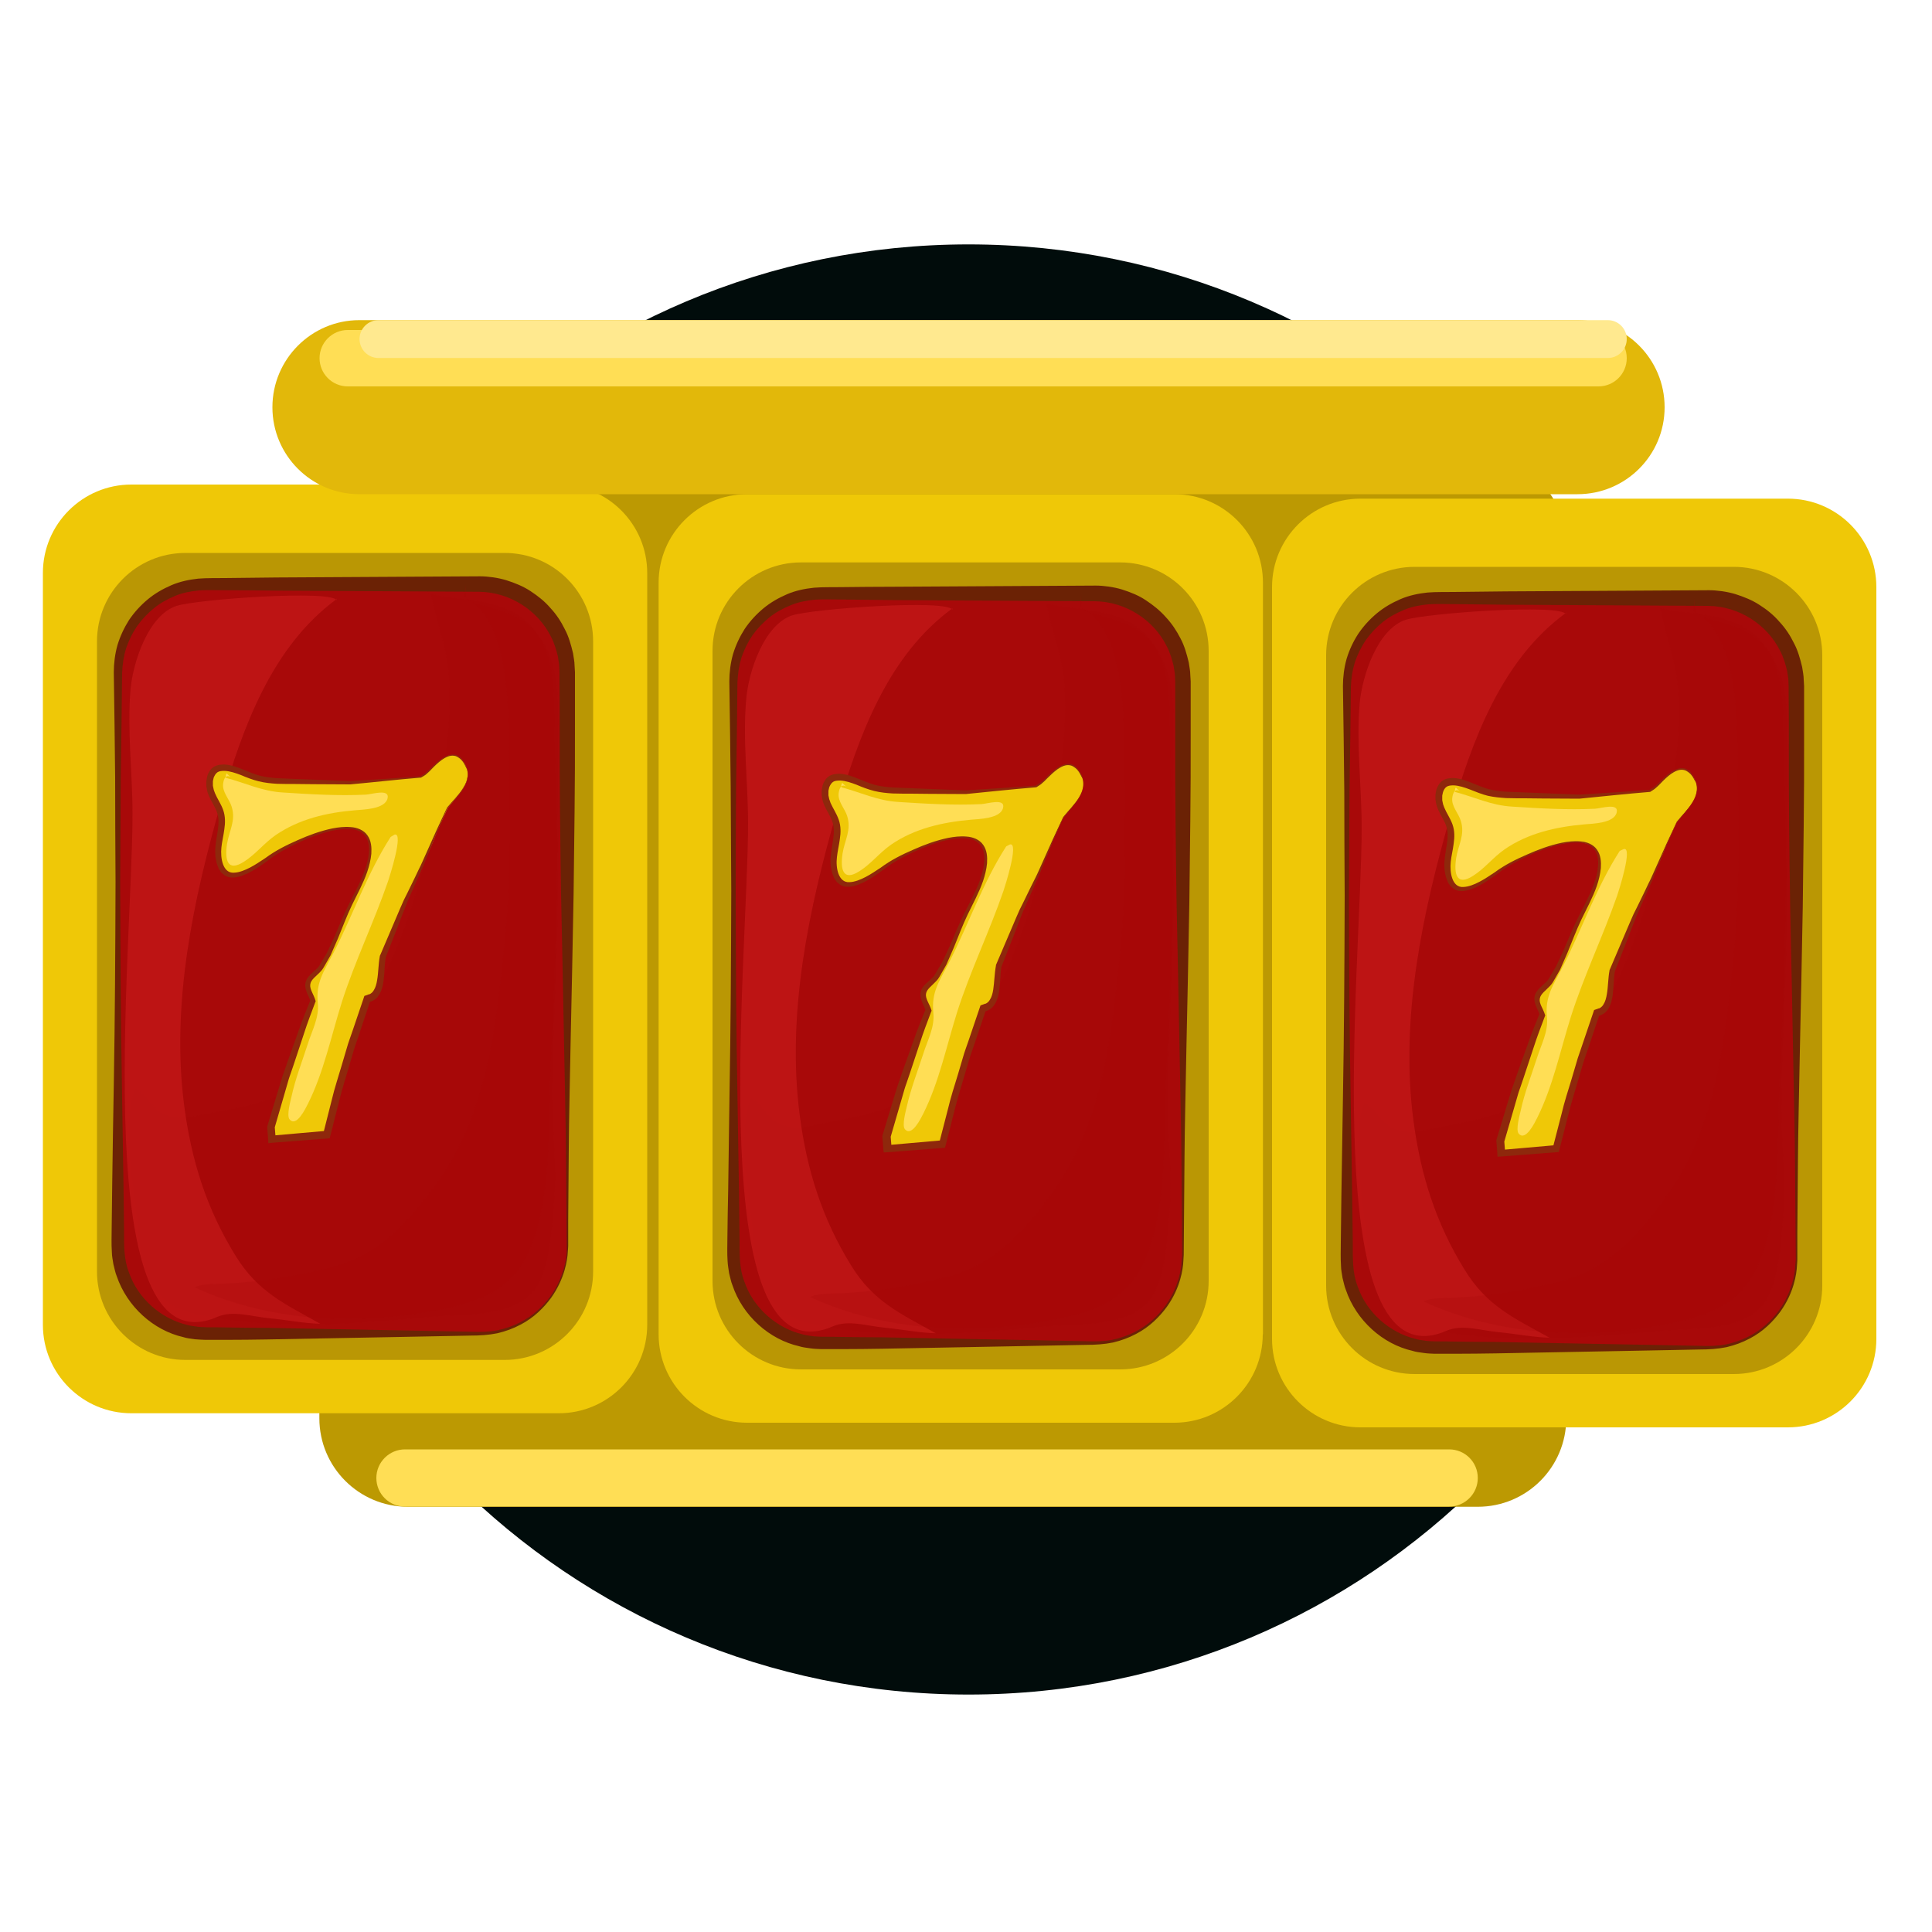
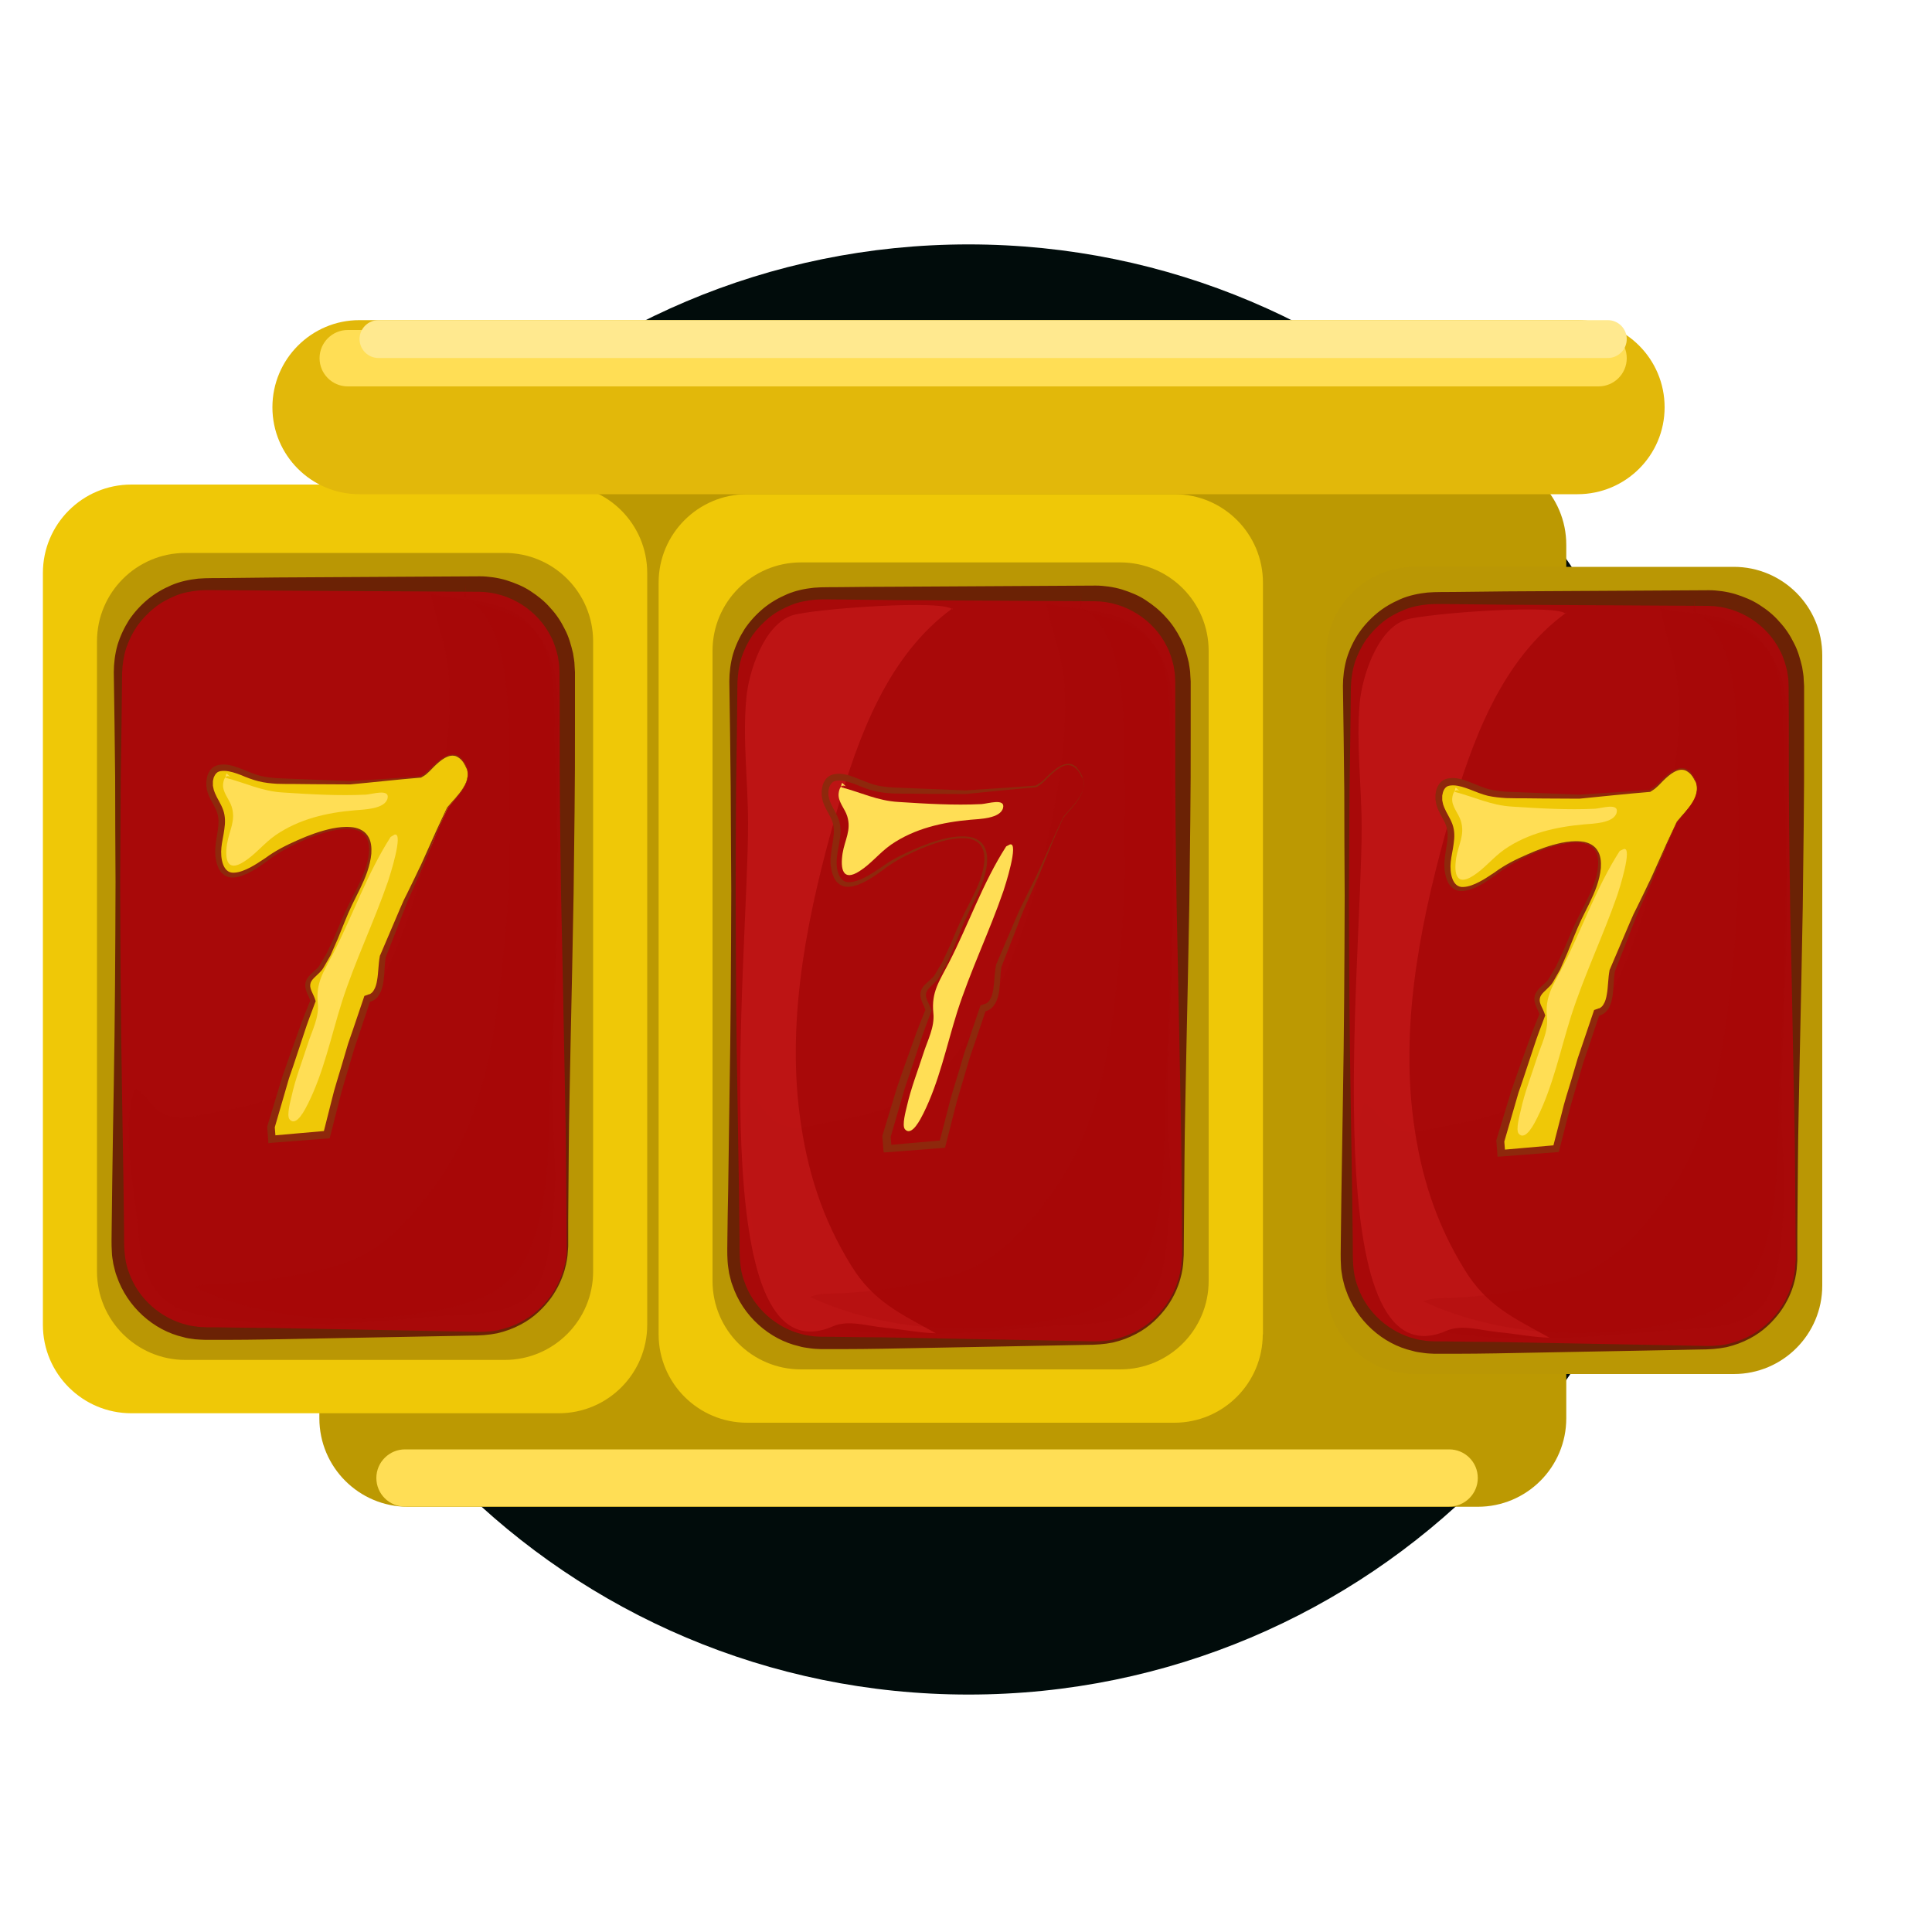
<svg xmlns="http://www.w3.org/2000/svg" version="1.1" id="Слой_1" x="0px" y="0px" viewBox="0 0 100 100" style="enable-background:new 0 0 100 100;" xml:space="preserve" width="140" height="140">
  <style type="text/css">
	.st0{fill:#010C0B;}
	.st1{fill:#BC9902;}
	.st2{fill:#EFC807;}
	.st3{fill:#BA9704;}
	.st4{fill:#A80909;}
	.st5{fill:#6B2205;}
	.st6{opacity:0.2;fill:#A80909;}
	.st7{opacity:0.5;fill:#D32020;}
	.st8{fill:#8E280C;}
	.st9{fill:#FFDE55;}
	.st10{fill:#E2B80A;}
	.st11{fill:#FFE98F;}
</style>
  <g>
    <path class="st0" d="M87.66,50.18c0,20.73-16.8,37.53-37.53,37.53c-20.73,0-37.53-16.8-37.53-37.53   c0-20.73,16.81-37.53,37.53-37.53C70.86,12.65,87.66,29.45,87.66,50.18z" />
    <g>
      <path class="st1" d="M81.07,73.41c0,2.53-2.05,4.58-4.58,4.58H21.11c-2.53,0-4.58-2.05-4.58-4.58V28.2c0-2.53,2.05-4.58,4.58-4.58    h55.38c2.53,0,4.58,2.05,4.58,4.58V73.41z" />
      <g>
        <path class="st2" d="M33.5,68.57c0,2.53-2.05,4.58-4.58,4.58H6.8c-2.53,0-4.58-2.05-4.58-4.58V29.66c0-2.53,2.05-4.58,4.58-4.58     h22.12c2.53,0,4.58,2.05,4.58,4.58V68.57z" />
        <path class="st3" d="M30.7,65.81c0,2.53-2.05,4.58-4.58,4.58H9.6c-2.53,0-4.58-2.05-4.58-4.58V33.2c0-2.53,2.05-4.58,4.58-4.58     h16.52c2.53,0,4.58,2.05,4.58,4.58V65.81z" />
        <g>
          <path class="st4" d="M29.37,64.46c0,2.53-2.05,4.58-4.58,4.58H10.68c-2.53,0-4.58-2.05-4.58-4.58V34.82      c0-2.53,2.05-4.58,4.58-4.58h14.11c2.53,0,4.58,2.05,4.58,4.58V64.46z" />
          <path class="st5" d="M29.41,64.46c0,0,0,0.11-0.02,0.33c-0.01,0.22-0.05,0.55-0.17,0.96c-0.12,0.41-0.33,0.91-0.69,1.42      c-0.37,0.5-0.88,1.03-1.6,1.4c-0.36,0.19-0.76,0.34-1.19,0.44c-0.44,0.09-0.91,0.12-1.39,0.12c-0.96,0.02-1.99,0.04-3.1,0.06      c-2.21,0.04-4.71,0.09-7.44,0.14c-0.68,0.01-1.38,0.02-2.09,0.02c-0.36,0-0.72,0-1.09,0c-0.18-0.01-0.35-0.01-0.55-0.03      c-0.2-0.03-0.41-0.05-0.59-0.11c-1.54-0.35-2.91-1.57-3.45-3.16c-0.08-0.19-0.11-0.4-0.17-0.61c-0.03-0.21-0.08-0.42-0.08-0.63      c-0.03-0.44-0.01-0.81-0.01-1.22c0.01-0.8,0.02-1.61,0.03-2.43c0.02-1.64,0.05-3.31,0.08-5.02c0.06-3.41,0.08-6.92,0.09-10.5      c-0.01-1.79-0.02-3.59-0.02-5.4c-0.02-1.81-0.04-3.63-0.07-5.44c0-0.46,0.06-0.95,0.19-1.41c0.14-0.46,0.34-0.89,0.6-1.3      c0.27-0.4,0.59-0.75,0.96-1.06c0.37-0.31,0.79-0.55,1.23-0.74c0.44-0.19,0.92-0.29,1.39-0.34c0.49-0.04,0.92-0.02,1.38-0.03      c0.9-0.01,1.8-0.02,2.69-0.03c3.58-0.02,7.11-0.04,10.52-0.06c0.4,0,0.92,0.07,1.35,0.2c0.44,0.14,0.87,0.31,1.25,0.56      c0.38,0.25,0.74,0.53,1.03,0.87c0.31,0.33,0.56,0.71,0.75,1.1c0.21,0.39,0.33,0.83,0.43,1.25c0.03,0.22,0.08,0.43,0.08,0.65      l0.02,0.33l0,0.3c0,0.8,0,1.59,0,2.37c0.01,3.12-0.04,6.07-0.07,8.8c-0.05,2.72-0.1,5.22-0.15,7.44      c-0.04,2.21-0.09,4.14-0.1,5.73c-0.01,1.59-0.02,2.84-0.03,3.69C29.41,64,29.41,64.46,29.41,64.46L29.41,64.46z M29.33,64.46      c0,0,0-0.45-0.01-1.31c-0.01-0.85-0.02-2.1-0.03-3.69c-0.01-1.59-0.06-3.52-0.1-5.73c-0.04-2.21-0.09-4.71-0.15-7.44      c-0.04-2.72-0.08-5.68-0.07-8.8c0-0.78,0-1.57-0.01-2.37v-0.3l-0.01-0.28c0-0.18-0.05-0.36-0.07-0.55      c-0.09-0.36-0.19-0.72-0.37-1.05c-0.67-1.34-2.11-2.29-3.71-2.31c-3.4-0.02-6.91-0.04-10.48-0.06      c-0.89-0.01-1.79-0.02-2.69-0.02c-0.44,0-0.92-0.02-1.33,0.01c-0.42,0.04-0.84,0.12-1.23,0.28C8.69,31,8.31,31.2,7.98,31.47      c-0.33,0.27-0.63,0.58-0.88,0.93c-0.24,0.35-0.43,0.74-0.57,1.15c-0.13,0.41-0.19,0.83-0.21,1.28      c-0.02,1.82-0.04,3.63-0.07,5.44c-0.01,1.81-0.02,3.61-0.03,5.4c0.01,3.58,0.03,7.09,0.09,10.5c0.03,1.7,0.05,3.38,0.08,5.02      C6.4,62,6.41,62.81,6.42,63.61c0,0.82-0.02,1.55,0.25,2.24c0.47,1.38,1.68,2.4,2.99,2.72c0.17,0.05,0.33,0.07,0.49,0.09      c0.16,0.03,0.36,0.03,0.53,0.04c0.35,0,0.71,0,1.06,0.01c0.71,0.01,1.4,0.02,2.09,0.02c2.72,0.05,5.22,0.1,7.44,0.14      c1.11,0.02,2.14,0.04,3.1,0.06c0.48,0.02,0.93,0.01,1.36-0.07c0.42-0.09,0.81-0.22,1.16-0.4c0.7-0.35,1.22-0.85,1.58-1.34      c0.36-0.49,0.56-0.98,0.69-1.38c0.12-0.41,0.16-0.72,0.17-0.94C29.33,64.57,29.33,64.46,29.33,64.46L29.33,64.46z" />
        </g>
        <path class="st6" d="M22.31,30.8c0.28,1.45,0.85,2.76,0.93,4.29c0.15,2.75-0.34,5.45-0.93,8.12c-0.98,4.43-2.62,8.96-5.89,12.21     c-1.47,1.46-3.52,1.82-5.48,2.18c-0.92,0.17-1.67,0.46-2.55,0.01c-0.56-0.29-0.86-1.07-1.41-1.26c-0.73,2.01-0.03,5.11,0.15,7.16     c0.18,2.07,0.59,3.93,2.88,4.48c3.83,0.91,8.4,0.54,12.29,0.17c1.7-0.16,4.54,0.09,5.53-1.64c0.68-1.2,0.75-3.12,0.86-4.45     c0.14-1.76-0.1-3.55-0.1-5.32c0-3.6,0.29-7.16,0.29-10.78c0-3.06-0.17-6.1-0.19-9.15c-0.01-1.88-0.21-3.94-1.9-5.01     c-1.41-0.89-3.22-0.71-4.67-1.12L22.31,30.8z" />
-         <path class="st7" d="M17.45,30.99c-3.37,2.45-4.88,6.64-6.01,10.55C10,46.57,8.85,51.95,9.53,57.2c0.37,2.86,1.16,5.37,2.67,7.81     c1.16,1.88,2.55,2.48,4.38,3.51c-0.85-0.02-1.77-0.21-2.66-0.29c-0.86-0.08-1.87-0.42-2.67-0.07     c-6.77,2.95-4.39-18.99-4.39-26.03c0-2.13-0.29-4.38-0.1-6.48c0.13-1.37,0.91-3.81,2.38-4.29c1.06-0.34,7.99-0.84,8.29-0.29     V30.99z" />
        <path class="st6" d="M24.03,30.89c2.22,1.11,2.27,5.27,2.29,7.34c0.03,3.55,0.16,7.05-0.21,10.58     c-0.45,4.36-0.89,8.79-3.51,12.42c-1.41,1.96-2.96,3.7-5.36,4.33c-1.81,0.48-3.7,0.79-5.6,0.88c-0.57,0.03-1.08-0.02-1.58,0.19     c4,1.84,8.61,2,12.83,1.14c1.92-0.39,3.6-0.99,4.48-2.96c1.25-2.8,0.99-6.74,1.14-9.75c0.3-5.67,0.38-11.38,0.38-17.06     c0-1.77,0.1-3.65-1.02-5.12c-0.95-1.25-2.41-1.34-3.73-1.82c-0.02-0.29-0.06-0.65-0.02-0.94L24.03,30.89z" />
        <g>
          <g>
            <path class="st2" d="M24.05,39.53c-0.57-0.98-1.36-0.12-1.83,0.36c-0.15,0.15-0.3,0.25-0.45,0.33l-3.65,0.3       c-0.78,0-1.57-0.02-2.34-0.05c-0.9-0.04-1.9,0.04-2.76-0.28c-0.68-0.25-2.04-0.98-2.18,0.25c-0.08,0.75,0.53,1.16,0.62,1.85       c0.08,0.67-0.24,1.35-0.16,2.05c0.21,1.88,1.97,0.51,2.74-0.03c1.03-0.72,5.62-2.95,5.08,0.13c-0.17,0.96-0.78,1.9-1.16,2.76       c-0.43,0.96-0.76,2.02-1.34,2.88c-0.19,0.28-0.59,0.48-0.68,0.8c-0.09,0.34,0.18,0.63,0.26,0.95c-0.14,0.38-0.3,0.76-0.43,1.13       c-0.35,0.96-0.68,1.9-0.97,2.82c-0.29,0.92-0.55,1.77-0.76,2.58l0.05,0.63l2.84-0.23c0.37-1.56,0.79-3.1,1.27-4.62       c0.26-0.81,0.53-1.61,0.81-2.42c0.06-0.01,0.13-0.03,0.2-0.07c0.61-0.3,0.48-1.36,0.61-2.11c0.38-0.97,0.77-1.93,1.18-2.88       c0.29-0.62,0.58-1.24,0.86-1.85c0.26-0.58,0.55-1.19,0.78-1.82c0.18-0.39,0.35-0.78,0.53-1.16       C23.66,41.18,24.58,40.44,24.05,39.53z" />
            <path class="st8" d="M24.03,39.54c-0.06-0.1-0.13-0.2-0.22-0.27c-0.09-0.07-0.19-0.14-0.3-0.15c-0.23-0.04-0.45,0.08-0.64,0.21       c-0.19,0.14-0.36,0.3-0.52,0.47c-0.08,0.09-0.17,0.17-0.26,0.25c-0.08,0.08-0.2,0.14-0.3,0.2l-0.01,0h-0.01       c-1.22,0.1-2.43,0.24-3.64,0.35h0h0l-1.89-0.01l-0.94-0.01c-0.31,0-0.63,0-0.95-0.01c-0.32-0.02-0.64-0.05-0.96-0.13       c-0.32-0.08-0.63-0.2-0.91-0.32c-0.29-0.11-0.58-0.21-0.86-0.22c-0.14,0-0.27,0.01-0.36,0.07c-0.09,0.06-0.15,0.16-0.2,0.28       l-0.04,0.18l0,0.24c0.01,0.07,0.03,0.12,0.04,0.19c0.01,0.06,0.05,0.13,0.07,0.2c0.11,0.27,0.3,0.53,0.42,0.86       c0.12,0.34,0.11,0.68,0.06,1.01c-0.04,0.32-0.12,0.63-0.15,0.93c-0.06,0.55,0.07,1.35,0.65,1.31c0.28-0.01,0.57-0.13,0.84-0.27       c0.27-0.14,0.53-0.32,0.79-0.49c0.51-0.38,1.09-0.67,1.66-0.92c0.58-0.26,1.18-0.48,1.8-0.61c0.31-0.06,0.63-0.1,0.96-0.07       c0.32,0.02,0.67,0.15,0.86,0.43c0.2,0.28,0.22,0.63,0.2,0.95c-0.03,0.32-0.11,0.63-0.21,0.93c-0.21,0.61-0.52,1.16-0.79,1.72       c-0.27,0.56-0.49,1.16-0.73,1.74c-0.12,0.29-0.26,0.58-0.38,0.87l-0.24,0.42c-0.08,0.13-0.15,0.29-0.27,0.41       c-0.23,0.25-0.51,0.42-0.54,0.67c-0.04,0.25,0.17,0.5,0.27,0.84l0.01,0.04l-0.02,0.04l-0.3,0.8c-0.1,0.27-0.19,0.53-0.28,0.81       l-0.54,1.63l-0.14,0.41l-0.07,0.2l-0.03,0.09l-0.03,0.1l-0.24,0.83l-0.48,1.65l0.01-0.07l0.05,0.63l-0.2-0.17l2.84-0.25       l-0.18,0.15l0.45-1.78c0.14-0.6,0.34-1.18,0.51-1.77l0.26-0.88c0.04-0.15,0.09-0.3,0.14-0.44l0.15-0.43l0.59-1.74l0.03-0.09       l0.11-0.04l0.11-0.04l0.03-0.01l0.01,0c-0.01,0,0.02-0.01-0.01,0.01l0,0l0.02-0.01l0.07-0.04c0.04-0.03,0.05-0.04,0.08-0.07       c0.02-0.03,0.05-0.06,0.07-0.1c0.09-0.14,0.14-0.33,0.17-0.52c0.07-0.39,0.06-0.81,0.14-1.24l0-0.02l0.01-0.01l0.7-1.64       l0.35-0.82l0.18-0.41l0.2-0.4l0.39-0.8l0.19-0.4c0.07-0.14,0.13-0.26,0.19-0.4l0.73-1.63v0l0.54-1.16l0,0l0,0       c0.28-0.34,0.61-0.65,0.84-1.03c0.06-0.09,0.11-0.19,0.15-0.29c0.04-0.1,0.06-0.21,0.08-0.32c0.01-0.11,0-0.22-0.03-0.32       C24.13,39.74,24.08,39.64,24.03,39.54z M24.06,39.52c0.05,0.1,0.1,0.2,0.13,0.31c0.03,0.11,0.04,0.22,0.03,0.34       c-0.01,0.11-0.04,0.22-0.08,0.33c-0.04,0.11-0.09,0.21-0.15,0.3c-0.23,0.39-0.56,0.7-0.83,1.04l0-0.01L22.65,43v0l-0.67,1.65       c-0.05,0.14-0.12,0.28-0.18,0.41l-0.18,0.41l-0.36,0.81l-0.18,0.41l-0.16,0.41l-0.32,0.83l-0.65,1.66l0.01-0.03       c-0.06,0.39-0.05,0.8-0.11,1.23c-0.03,0.21-0.08,0.44-0.2,0.66c-0.03,0.05-0.07,0.1-0.11,0.16c-0.04,0.05-0.11,0.11-0.16,0.14       l-0.07,0.04l-0.02,0.01l0,0c-0.03,0.02-0.01,0.01-0.02,0.01l-0.01,0l-0.04,0.02l-0.18,0.06l0.14-0.13l-0.58,1.74l-0.15,0.44       c-0.05,0.15-0.1,0.29-0.14,0.43l-0.26,0.88c-0.17,0.59-0.36,1.17-0.5,1.76l-0.45,1.77l-0.04,0.14l-0.14,0.01l-2.84,0.22       l-0.19,0.02l-0.01-0.19l-0.05-0.63l0-0.04l0.01-0.03l0.5-1.65l0.25-0.82l0.03-0.1l0.04-0.11l0.07-0.2l0.14-0.41l0.58-1.62       c0.09-0.27,0.19-0.54,0.3-0.81l0.32-0.8l0,0.08c-0.03-0.13-0.1-0.27-0.17-0.42c-0.03-0.08-0.06-0.16-0.08-0.25       c-0.02-0.08-0.03-0.22-0.01-0.28c0.03-0.2,0.16-0.35,0.27-0.46c0.12-0.12,0.25-0.22,0.34-0.31c0.11-0.11,0.17-0.24,0.25-0.38       l0.24-0.4c0.13-0.28,0.27-0.56,0.4-0.85c0.25-0.58,0.48-1.16,0.77-1.73c0.28-0.56,0.59-1.11,0.8-1.7       c0.1-0.29,0.19-0.6,0.21-0.9c0.03-0.3,0-0.63-0.17-0.87c-0.17-0.25-0.48-0.36-0.78-0.38c-0.3-0.02-0.62,0.02-0.92,0.08       c-0.61,0.13-1.2,0.36-1.77,0.62c-0.57,0.27-1.12,0.56-1.61,0.95c-0.26,0.19-0.52,0.37-0.8,0.53c-0.28,0.15-0.58,0.3-0.94,0.33       c-0.09,0.01-0.18-0.01-0.27-0.02c-0.09-0.04-0.19-0.06-0.25-0.13c-0.08-0.06-0.15-0.12-0.19-0.2       c-0.06-0.07-0.09-0.16-0.12-0.24c-0.08-0.18-0.08-0.31-0.12-0.49c-0.01-0.17-0.02-0.34,0-0.5c0.05-0.65,0.28-1.26,0.08-1.8       c-0.09-0.27-0.28-0.53-0.41-0.83c-0.03-0.08-0.07-0.16-0.09-0.25c-0.02-0.09-0.04-0.19-0.05-0.28v-0.24       c0.02-0.12,0.03-0.18,0.05-0.28c0.06-0.18,0.16-0.36,0.34-0.47c0.18-0.11,0.38-0.12,0.55-0.12c0.35,0.02,0.66,0.14,0.96,0.26       c0.3,0.12,0.58,0.24,0.87,0.32c0.29,0.07,0.6,0.11,0.91,0.13l3.77,0.15l-0.01,0c1.22-0.08,2.44-0.15,3.65-0.25l-0.01,0       c0.1-0.07,0.2-0.11,0.29-0.19c0.09-0.08,0.18-0.15,0.26-0.24c0.17-0.17,0.34-0.33,0.54-0.47c0.1-0.07,0.2-0.13,0.32-0.17       c0.06-0.03,0.12-0.03,0.18-0.05c0.06,0,0.12-0.01,0.18,0c0.13,0.01,0.23,0.09,0.33,0.16C23.93,39.32,24,39.42,24.06,39.52z" />
          </g>
          <path class="st9" d="M20.22,43.32c-1.21,1.88-1.95,4.04-2.96,6c-0.5,0.97-0.92,1.52-0.81,2.61c0.08,0.74-0.31,1.43-0.52,2.11      c-0.29,0.9-0.64,1.79-0.84,2.71c-0.05,0.22-0.27,1-0.1,1.19c0.36,0.42,0.83-0.58,0.95-0.81c0.82-1.64,1.2-3.5,1.75-5.25      c0.68-2.13,1.67-4.16,2.4-6.28c0.06-0.18,0.83-2.55,0.33-2.4L20.22,43.32z" />
          <path class="st9" d="M11.93,40.22c-0.24-0.15-0.35,0.09-0.38,0.34c-0.06,0.43,0.32,0.8,0.44,1.19c0.23,0.73-0.13,1.24-0.24,1.94      c-0.12,0.8,0.01,1.47,0.88,0.91c0.6-0.38,1.04-0.96,1.63-1.37c1.22-0.84,2.66-1.17,4.11-1.29c0.43-0.04,1.56-0.05,1.69-0.62      c0.12-0.51-0.8-0.21-1.12-0.19c-1.43,0.07-2.88-0.02-4.29-0.11c-1.09-0.06-1.96-0.5-2.96-0.76c-0.02-0.08,0-0.15,0.04-0.23      L11.93,40.22z" />
        </g>
      </g>
      <g>
        <path class="st2" d="M65.36,69.06c0,2.53-2.05,4.58-4.58,4.58H38.67c-2.53,0-4.58-2.05-4.58-4.58V30.16     c0-2.53,2.05-4.58,4.58-4.58h22.12c2.53,0,4.58,2.05,4.58,4.58V69.06z" />
        <path class="st3" d="M62.56,66.3c0,2.53-2.05,4.58-4.58,4.58H41.46c-2.53,0-4.58-2.05-4.58-4.58V33.69     c0-2.53,2.05-4.58,4.58-4.58h16.52c2.53,0,4.58,2.05,4.58,4.58V66.3z" />
        <g>
          <path class="st4" d="M61.23,64.95c0,2.53-2.05,4.58-4.58,4.58H42.54c-2.53,0-4.58-2.05-4.58-4.58V35.31      c0-2.53,2.05-4.58,4.58-4.58h14.11c2.53,0,4.58,2.05,4.58,4.58V64.95z" />
          <path class="st5" d="M61.27,64.95c0,0-0.01,0.11-0.02,0.33c-0.01,0.22-0.05,0.55-0.17,0.96c-0.12,0.41-0.33,0.91-0.69,1.41      c-0.37,0.5-0.88,1.03-1.6,1.4c-0.36,0.19-0.76,0.34-1.19,0.44c-0.44,0.09-0.91,0.12-1.39,0.12c-0.96,0.02-1.99,0.04-3.1,0.06      c-2.21,0.04-4.71,0.09-7.44,0.14c-0.68,0.01-1.38,0.02-2.08,0.02c-0.36,0-0.72,0-1.09,0c-0.19-0.01-0.35-0.01-0.55-0.04      c-0.2-0.03-0.41-0.05-0.59-0.11c-1.54-0.35-2.92-1.57-3.45-3.16c-0.08-0.19-0.11-0.4-0.17-0.61c-0.03-0.21-0.07-0.42-0.08-0.63      c-0.03-0.43-0.01-0.81-0.01-1.22c0.01-0.8,0.02-1.61,0.04-2.43c0.02-1.64,0.05-3.31,0.07-5.02c0.06-3.41,0.08-6.92,0.09-10.5      c-0.01-1.79-0.02-3.59-0.03-5.4c-0.02-1.81-0.04-3.63-0.07-5.44c0-0.46,0.06-0.95,0.19-1.41c0.14-0.46,0.34-0.89,0.6-1.3      c0.27-0.4,0.59-0.75,0.96-1.06c0.37-0.31,0.79-0.55,1.23-0.74c0.44-0.19,0.92-0.29,1.4-0.34c0.49-0.04,0.92-0.02,1.38-0.03      c0.9-0.01,1.8-0.02,2.69-0.02c3.58-0.02,7.11-0.04,10.52-0.06c0.4,0,0.92,0.07,1.35,0.2c0.44,0.14,0.87,0.31,1.24,0.56      c0.38,0.25,0.74,0.54,1.03,0.87c0.31,0.33,0.56,0.71,0.76,1.1c0.21,0.39,0.33,0.83,0.43,1.25c0.03,0.22,0.08,0.43,0.08,0.65      l0.02,0.33v0.3c0,0.8,0,1.59,0,2.37c0.01,3.12-0.04,6.07-0.07,8.8c-0.05,2.72-0.1,5.22-0.15,7.44c-0.04,2.21-0.09,4.14-0.1,5.73      c-0.01,1.59-0.02,2.84-0.03,3.69C61.27,64.5,61.27,64.95,61.27,64.95L61.27,64.95z M61.19,64.95c0,0,0-0.45-0.01-1.31      c-0.01-0.85-0.02-2.1-0.03-3.69c-0.01-1.59-0.06-3.52-0.1-5.73c-0.04-2.21-0.09-4.71-0.15-7.44c-0.04-2.72-0.08-5.68-0.07-8.8      c0-0.78,0-1.57,0-2.37l0-0.3l-0.01-0.28c0-0.19-0.05-0.37-0.07-0.55c-0.09-0.36-0.19-0.72-0.37-1.05      c-0.67-1.34-2.11-2.29-3.71-2.31c-3.4-0.02-6.91-0.04-10.48-0.06c-0.89-0.01-1.79-0.02-2.69-0.03c-0.44,0-0.92-0.02-1.33,0.01      c-0.42,0.04-0.84,0.12-1.23,0.28c-0.39,0.16-0.77,0.36-1.11,0.63c-0.33,0.27-0.63,0.58-0.88,0.93      c-0.24,0.35-0.43,0.74-0.57,1.15c-0.13,0.42-0.19,0.83-0.21,1.28c-0.02,1.82-0.04,3.63-0.07,5.44c-0.01,1.81-0.02,3.61-0.02,5.4      c0.01,3.58,0.02,7.1,0.09,10.5c0.03,1.7,0.05,3.38,0.08,5.02c0.01,0.82,0.02,1.63,0.03,2.43c0,0.82-0.02,1.55,0.25,2.24      c0.47,1.38,1.68,2.4,2.99,2.72c0.17,0.05,0.32,0.07,0.48,0.09c0.16,0.03,0.36,0.03,0.53,0.04c0.36,0,0.71,0,1.06,0.01      c0.71,0.01,1.4,0.02,2.08,0.02c2.72,0.05,5.22,0.1,7.44,0.14c1.11,0.02,2.14,0.04,3.1,0.06c0.48,0.02,0.93,0.01,1.35-0.07      c0.42-0.09,0.81-0.22,1.16-0.4c0.7-0.35,1.22-0.85,1.58-1.34c0.36-0.49,0.56-0.98,0.69-1.38c0.12-0.41,0.16-0.72,0.17-0.94      C61.19,65.06,61.19,64.95,61.19,64.95L61.19,64.95z" />
        </g>
        <path class="st6" d="M54.17,31.29c0.28,1.46,0.85,2.76,0.93,4.29c0.15,2.75-0.34,5.45-0.93,8.12c-0.98,4.43-2.62,8.96-5.89,12.21     c-1.47,1.46-3.52,1.82-5.48,2.19c-0.92,0.17-1.67,0.46-2.55,0.01c-0.56-0.29-0.86-1.07-1.41-1.26c-0.73,2.01-0.03,5.11,0.15,7.16     c0.18,2.07,0.59,3.93,2.88,4.48c3.83,0.91,8.4,0.54,12.29,0.17c1.7-0.16,4.54,0.09,5.53-1.64c0.69-1.2,0.75-3.12,0.86-4.45     c0.14-1.76-0.1-3.55-0.1-5.32c0-3.6,0.29-7.16,0.29-10.78c0-3.06-0.17-6.1-0.19-9.15c-0.01-1.88-0.21-3.94-1.9-5.01     c-1.41-0.89-3.23-0.71-4.67-1.12L54.17,31.29z" />
        <path class="st7" d="M49.31,31.48c-3.37,2.45-4.88,6.64-6.01,10.55c-1.44,5.03-2.59,10.41-1.91,15.67     c0.37,2.86,1.16,5.37,2.67,7.81c1.16,1.88,2.55,2.48,4.38,3.5c-0.85-0.02-1.78-0.21-2.66-0.29c-0.86-0.08-1.87-0.42-2.67-0.07     c-6.77,2.95-4.39-18.99-4.39-26.03c0-2.13-0.29-4.38-0.09-6.48c0.12-1.37,0.91-3.81,2.38-4.29c1.06-0.34,7.99-0.84,8.29-0.29     V31.48z" />
        <path class="st6" d="M55.89,31.38c2.22,1.11,2.27,5.27,2.29,7.34c0.03,3.55,0.16,7.05-0.21,10.58c-0.45,4.36-0.9,8.79-3.51,12.42     c-1.41,1.96-2.96,3.7-5.36,4.34c-1.81,0.48-3.7,0.79-5.6,0.88c-0.57,0.03-1.08-0.02-1.58,0.19c4,1.84,8.61,2,12.83,1.14     c1.93-0.39,3.6-0.99,4.48-2.96c1.25-2.8,0.99-6.74,1.14-9.75c0.3-5.67,0.38-11.37,0.38-17.06c0-1.77,0.1-3.65-1.02-5.12     c-0.95-1.25-2.41-1.34-3.73-1.82c-0.02-0.29-0.06-0.65-0.02-0.94L55.89,31.38z" />
        <g>
          <g>
-             <path class="st2" d="M55.91,40.02c-0.57-0.97-1.36-0.12-1.83,0.36c-0.15,0.15-0.3,0.25-0.45,0.33l-3.65,0.3       c-0.79,0-1.57-0.01-2.34-0.05c-0.9-0.04-1.9,0.04-2.76-0.28c-0.67-0.25-2.04-0.98-2.18,0.25c-0.08,0.75,0.53,1.16,0.62,1.85       c0.08,0.67-0.24,1.35-0.16,2.05c0.21,1.89,1.97,0.51,2.74-0.03c1.03-0.72,5.62-2.95,5.08,0.13c-0.17,0.96-0.78,1.9-1.16,2.76       c-0.43,0.96-0.76,2.02-1.34,2.88c-0.19,0.28-0.59,0.48-0.68,0.8c-0.09,0.34,0.18,0.63,0.26,0.95c-0.14,0.38-0.3,0.76-0.43,1.13       c-0.35,0.96-0.68,1.9-0.97,2.82c-0.29,0.92-0.55,1.78-0.76,2.58l0.05,0.63l2.84-0.23c0.37-1.56,0.79-3.1,1.27-4.62       c0.26-0.81,0.53-1.61,0.81-2.42c0.07-0.01,0.13-0.03,0.2-0.07c0.61-0.3,0.48-1.36,0.61-2.11c0.38-0.97,0.77-1.92,1.18-2.88       c0.29-0.62,0.58-1.24,0.86-1.85c0.26-0.58,0.55-1.19,0.78-1.82c0.18-0.39,0.35-0.78,0.53-1.16       C55.52,41.67,56.44,40.93,55.91,40.02z" />
            <path class="st8" d="M55.89,40.03c-0.06-0.1-0.13-0.2-0.22-0.27c-0.09-0.07-0.19-0.14-0.3-0.15c-0.23-0.04-0.45,0.08-0.64,0.21       c-0.19,0.14-0.36,0.3-0.53,0.47c-0.08,0.09-0.17,0.17-0.26,0.25c-0.08,0.08-0.2,0.14-0.3,0.21l0,0l-0.01,0       c-1.22,0.1-2.43,0.23-3.64,0.35h0h0l-1.89-0.01l-0.94-0.01c-0.31,0-0.63,0-0.95-0.01c-0.32-0.02-0.64-0.05-0.96-0.13       c-0.32-0.08-0.63-0.2-0.91-0.32c-0.29-0.11-0.58-0.21-0.86-0.22c-0.14,0-0.27,0.01-0.36,0.07c-0.09,0.06-0.15,0.16-0.2,0.28       l-0.04,0.18l0,0.24c0.01,0.07,0.03,0.12,0.04,0.19c0.02,0.06,0.05,0.13,0.07,0.2c0.12,0.27,0.3,0.53,0.42,0.86       c0.12,0.34,0.11,0.68,0.06,1.01c-0.04,0.32-0.12,0.63-0.15,0.93c-0.07,0.55,0.07,1.34,0.65,1.3c0.28-0.01,0.57-0.13,0.84-0.27       c0.27-0.14,0.53-0.32,0.79-0.49c0.51-0.38,1.09-0.67,1.67-0.92c0.58-0.26,1.18-0.48,1.8-0.61c0.31-0.06,0.63-0.1,0.96-0.07       c0.32,0.02,0.67,0.15,0.86,0.43c0.2,0.28,0.22,0.63,0.2,0.95c-0.03,0.32-0.11,0.63-0.21,0.93c-0.21,0.6-0.52,1.16-0.79,1.72       c-0.27,0.56-0.49,1.16-0.73,1.74c-0.12,0.29-0.26,0.58-0.38,0.87l-0.24,0.42c-0.08,0.13-0.15,0.29-0.27,0.41       c-0.23,0.25-0.51,0.43-0.54,0.67c-0.04,0.25,0.17,0.5,0.28,0.84l0.01,0.04l-0.02,0.04l-0.3,0.8c-0.1,0.27-0.19,0.53-0.28,0.81       l-0.54,1.63l-0.14,0.41l-0.07,0.2l-0.03,0.09l-0.03,0.1l-0.24,0.83l-0.48,1.65l0.01-0.07l0.05,0.63l-0.2-0.17l2.84-0.25       l-0.18,0.15l0.46-1.78c0.14-0.6,0.33-1.18,0.51-1.77l0.26-0.88c0.04-0.15,0.09-0.3,0.14-0.44l0.15-0.43l0.59-1.74l0.03-0.09       l0.11-0.04l0.11-0.04l0.03-0.01l0.01,0c-0.01,0,0.02-0.01-0.01,0.01l0,0l0.02-0.01l0.07-0.04c0.04-0.03,0.05-0.04,0.08-0.07       c0.02-0.03,0.05-0.06,0.07-0.1c0.09-0.14,0.14-0.33,0.17-0.52c0.06-0.39,0.06-0.81,0.14-1.24l0-0.02l0-0.01l0.7-1.64l0.35-0.82       l0.18-0.41l0.2-0.4l0.39-0.8l0.2-0.4c0.07-0.14,0.13-0.26,0.19-0.4l0.73-1.63l0,0l0.54-1.16l0,0l0,0       c0.28-0.35,0.61-0.65,0.84-1.03c0.06-0.09,0.11-0.19,0.15-0.29c0.04-0.1,0.06-0.21,0.08-0.32c0.01-0.11,0-0.22-0.03-0.32       C55.99,40.23,55.94,40.13,55.89,40.03z M55.93,40.01c0.05,0.1,0.1,0.2,0.13,0.31c0.03,0.11,0.04,0.22,0.03,0.34       c-0.01,0.11-0.04,0.22-0.07,0.33c-0.04,0.11-0.09,0.21-0.15,0.3c-0.23,0.39-0.56,0.7-0.83,1.04l0-0.01l-0.52,1.17l0,0       l-0.67,1.65c-0.05,0.14-0.12,0.28-0.18,0.41l-0.18,0.41l-0.36,0.81l-0.18,0.41l-0.16,0.41l-0.32,0.83l-0.65,1.66l0.01-0.03       c-0.06,0.39-0.05,0.8-0.11,1.23c-0.03,0.21-0.08,0.44-0.21,0.66c-0.03,0.06-0.07,0.1-0.11,0.16c-0.04,0.05-0.11,0.11-0.16,0.14       l-0.07,0.04l-0.02,0.01l0,0c-0.03,0.02-0.01,0.01-0.02,0.01l-0.01,0l-0.04,0.02l-0.18,0.06l0.14-0.13L50.45,54l-0.15,0.43       c-0.05,0.15-0.1,0.29-0.14,0.43l-0.26,0.88c-0.17,0.59-0.36,1.17-0.5,1.76l-0.45,1.77l-0.04,0.14l-0.14,0.01l-2.84,0.22       l-0.19,0.01l-0.02-0.19l-0.05-0.63l0-0.04l0.01-0.03l0.5-1.65l0.25-0.82l0.03-0.1l0.04-0.11l0.07-0.2l0.14-0.41l0.58-1.62       c0.09-0.27,0.19-0.54,0.3-0.81l0.32-0.8l0,0.08c-0.03-0.13-0.1-0.27-0.17-0.42c-0.03-0.08-0.06-0.16-0.08-0.25       c-0.02-0.08-0.03-0.22-0.01-0.28c0.03-0.2,0.16-0.35,0.28-0.46c0.12-0.12,0.25-0.22,0.34-0.31c0.11-0.11,0.17-0.24,0.25-0.38       l0.24-0.4c0.13-0.28,0.27-0.56,0.4-0.85c0.25-0.58,0.48-1.16,0.77-1.73c0.28-0.56,0.59-1.12,0.8-1.7       c0.1-0.29,0.18-0.6,0.21-0.9c0.03-0.3,0-0.63-0.17-0.87c-0.17-0.25-0.48-0.36-0.78-0.38c-0.3-0.02-0.62,0.02-0.92,0.08       c-0.61,0.13-1.2,0.36-1.77,0.62c-0.57,0.27-1.12,0.56-1.61,0.95c-0.26,0.19-0.52,0.37-0.8,0.53c-0.28,0.15-0.58,0.3-0.94,0.33       c-0.09,0.01-0.18-0.01-0.27-0.02c-0.08-0.04-0.19-0.06-0.25-0.13c-0.08-0.06-0.15-0.12-0.19-0.2       c-0.06-0.07-0.09-0.16-0.12-0.24c-0.08-0.18-0.08-0.31-0.12-0.49c-0.02-0.17-0.02-0.34,0-0.5c0.05-0.65,0.28-1.26,0.08-1.8       c-0.09-0.27-0.28-0.53-0.41-0.83c-0.03-0.08-0.07-0.16-0.09-0.25c-0.02-0.09-0.04-0.19-0.05-0.28v-0.24       c0.02-0.12,0.03-0.18,0.05-0.28c0.06-0.17,0.16-0.36,0.34-0.47c0.18-0.11,0.38-0.12,0.55-0.12c0.35,0.02,0.66,0.14,0.96,0.26       c0.3,0.12,0.58,0.24,0.87,0.32c0.29,0.07,0.6,0.11,0.91,0.13l3.77,0.15l-0.01,0c1.22-0.08,2.44-0.15,3.65-0.25l-0.01,0       c0.1-0.07,0.2-0.11,0.29-0.19c0.09-0.08,0.18-0.15,0.26-0.24c0.17-0.17,0.34-0.33,0.54-0.47c0.1-0.07,0.2-0.13,0.32-0.17       c0.05-0.03,0.12-0.03,0.18-0.05c0.06,0,0.13-0.01,0.18,0c0.13,0.01,0.23,0.09,0.33,0.16C55.79,39.81,55.86,39.91,55.93,40.01z" />
          </g>
          <path class="st9" d="M52.08,43.81c-1.21,1.88-1.95,4.04-2.96,6.01c-0.5,0.97-0.92,1.52-0.81,2.61c0.08,0.74-0.31,1.43-0.52,2.11      c-0.29,0.9-0.64,1.79-0.85,2.72c-0.05,0.22-0.27,1-0.1,1.19c0.36,0.41,0.83-0.58,0.95-0.81c0.82-1.64,1.2-3.5,1.75-5.25      c0.68-2.13,1.67-4.16,2.4-6.28c0.06-0.18,0.83-2.55,0.33-2.4L52.08,43.81z" />
          <path class="st9" d="M43.79,40.71c-0.24-0.15-0.35,0.09-0.38,0.34c-0.06,0.43,0.32,0.8,0.44,1.19c0.23,0.73-0.13,1.24-0.24,1.94      c-0.12,0.8,0.01,1.47,0.88,0.91c0.6-0.38,1.04-0.96,1.63-1.37c1.22-0.84,2.66-1.16,4.11-1.29c0.43-0.04,1.56-0.05,1.69-0.62      c0.12-0.51-0.8-0.21-1.12-0.19c-1.43,0.07-2.88-0.02-4.29-0.11c-1.09-0.06-1.96-0.5-2.96-0.76c-0.02-0.08,0-0.15,0.04-0.23      L43.79,40.71z" />
        </g>
      </g>
      <g>
-         <path class="st2" d="M97.12,69.3c0,2.53-2.05,4.58-4.58,4.58H70.42c-2.53,0-4.58-2.05-4.58-4.58V30.39     c0-2.53,2.05-4.58,4.58-4.58h22.12c2.53,0,4.58,2.05,4.58,4.58V69.3z" />
        <path class="st3" d="M94.32,66.54c0,2.53-2.05,4.58-4.58,4.58H73.22c-2.53,0-4.58-2.05-4.58-4.58V33.92     c0-2.53,2.05-4.58,4.58-4.58h16.52c2.53,0,4.58,2.05,4.58,4.58V66.54z" />
        <g>
          <path class="st4" d="M92.99,65.19c0,2.53-2.05,4.58-4.58,4.58H74.3c-2.53,0-4.58-2.05-4.58-4.58V35.55      c0-2.53,2.05-4.58,4.58-4.58h14.11c2.53,0,4.58,2.05,4.58,4.58V65.19z" />
          <path class="st5" d="M93.03,65.19c0,0,0,0.11-0.02,0.33c-0.01,0.22-0.05,0.55-0.17,0.96c-0.12,0.41-0.33,0.91-0.69,1.41      c-0.37,0.5-0.88,1.03-1.6,1.4c-0.36,0.19-0.76,0.34-1.19,0.44c-0.44,0.09-0.91,0.12-1.39,0.12c-0.96,0.02-1.99,0.04-3.1,0.06      c-2.21,0.04-4.71,0.09-7.44,0.14c-0.68,0.01-1.38,0.02-2.09,0.02c-0.36,0-0.72,0-1.09,0c-0.18-0.01-0.35-0.01-0.55-0.04      c-0.2-0.03-0.41-0.05-0.59-0.11c-1.54-0.35-2.91-1.57-3.45-3.16c-0.08-0.19-0.11-0.4-0.17-0.61c-0.03-0.21-0.08-0.42-0.08-0.63      c-0.03-0.43-0.01-0.81-0.01-1.22c0.01-0.8,0.02-1.61,0.03-2.43c0.03-1.64,0.05-3.31,0.08-5.02c0.06-3.41,0.08-6.92,0.09-10.5      c-0.01-1.79-0.02-3.59-0.02-5.4c-0.02-1.81-0.04-3.63-0.07-5.44c0-0.46,0.06-0.95,0.19-1.41c0.14-0.46,0.34-0.89,0.6-1.29      c0.27-0.4,0.59-0.75,0.96-1.06c0.37-0.31,0.79-0.55,1.23-0.74c0.44-0.19,0.92-0.29,1.39-0.34c0.49-0.04,0.92-0.02,1.38-0.03      c0.9-0.01,1.8-0.02,2.69-0.03c3.58-0.02,7.11-0.04,10.52-0.06c0.4,0,0.92,0.07,1.35,0.2c0.44,0.14,0.87,0.31,1.25,0.56      c0.38,0.24,0.74,0.53,1.03,0.87c0.31,0.33,0.56,0.71,0.75,1.1c0.21,0.39,0.33,0.83,0.43,1.25c0.03,0.22,0.08,0.43,0.08,0.65      l0.02,0.33l0,0.3c0,0.8,0,1.59,0,2.37c0.01,3.12-0.04,6.07-0.07,8.8c-0.05,2.72-0.1,5.22-0.15,7.44      c-0.04,2.21-0.09,4.14-0.1,5.73c-0.01,1.59-0.02,2.84-0.03,3.69C93.03,64.73,93.03,65.19,93.03,65.19L93.03,65.19z M92.95,65.19      c0,0,0-0.45-0.01-1.31c-0.01-0.85-0.02-2.1-0.03-3.69c-0.01-1.59-0.06-3.52-0.1-5.73c-0.04-2.21-0.09-4.71-0.15-7.44      c-0.04-2.72-0.08-5.68-0.07-8.8c0-0.78,0-1.57-0.01-2.37v-0.3l-0.01-0.28c0-0.19-0.05-0.37-0.07-0.55      c-0.09-0.36-0.19-0.72-0.37-1.05c-0.67-1.34-2.11-2.29-3.71-2.31c-3.4-0.02-6.91-0.04-10.48-0.06      c-0.89-0.01-1.79-0.02-2.69-0.03c-0.44,0-0.92-0.02-1.33,0.01c-0.42,0.04-0.84,0.12-1.23,0.28c-0.39,0.16-0.77,0.36-1.11,0.63      c-0.33,0.27-0.63,0.58-0.88,0.93c-0.24,0.36-0.43,0.74-0.57,1.15c-0.13,0.42-0.19,0.83-0.21,1.28      c-0.02,1.82-0.04,3.63-0.07,5.44c-0.01,1.81-0.02,3.61-0.03,5.4c0.01,3.58,0.03,7.1,0.09,10.5c0.03,1.7,0.05,3.38,0.08,5.02      c0.01,0.82,0.02,1.63,0.03,2.43c0,0.82-0.02,1.55,0.25,2.24c0.47,1.38,1.68,2.4,2.99,2.72c0.17,0.05,0.33,0.07,0.49,0.09      c0.16,0.03,0.36,0.03,0.53,0.04c0.35,0,0.71,0,1.05,0.01c0.71,0.01,1.4,0.02,2.09,0.02c2.72,0.05,5.22,0.1,7.44,0.14      c1.11,0.02,2.14,0.04,3.1,0.06c0.48,0.02,0.93,0.01,1.36-0.07c0.42-0.09,0.81-0.22,1.16-0.4c0.7-0.35,1.22-0.85,1.58-1.34      c0.36-0.49,0.56-0.98,0.69-1.38c0.12-0.41,0.16-0.72,0.17-0.94C92.94,65.3,92.95,65.18,92.95,65.19L92.95,65.19z" />
        </g>
        <path class="st6" d="M85.93,31.52c0.28,1.45,0.85,2.76,0.93,4.29c0.15,2.75-0.34,5.45-0.93,8.12c-0.98,4.43-2.62,8.96-5.89,12.21     c-1.47,1.46-3.52,1.82-5.48,2.19c-0.92,0.17-1.67,0.46-2.55,0.01c-0.56-0.29-0.86-1.07-1.41-1.26c-0.73,2.01-0.03,5.11,0.15,7.16     c0.18,2.07,0.59,3.93,2.88,4.48c3.83,0.91,8.4,0.54,12.29,0.17c1.7-0.16,4.54,0.09,5.53-1.64c0.68-1.2,0.75-3.12,0.86-4.45     c0.14-1.76-0.1-3.55-0.1-5.32c0-3.6,0.29-7.16,0.29-10.78c0-3.06-0.17-6.1-0.19-9.15c-0.01-1.88-0.21-3.94-1.9-5.01     c-1.41-0.89-3.22-0.71-4.67-1.12L85.93,31.52z" />
        <path class="st7" d="M81.07,31.71c-3.37,2.45-4.88,6.64-6.01,10.55c-1.44,5.03-2.59,10.41-1.91,15.67     c0.37,2.86,1.16,5.37,2.67,7.81c1.16,1.88,2.55,2.48,4.38,3.5c-0.85-0.02-1.77-0.21-2.66-0.29c-0.86-0.08-1.87-0.42-2.67-0.07     c-6.77,2.95-4.39-18.99-4.39-26.03c0-2.13-0.29-4.38-0.1-6.48c0.13-1.37,0.91-3.81,2.38-4.29c1.06-0.34,7.99-0.84,8.29-0.29     V31.71z" />
        <path class="st6" d="M87.64,31.62c2.22,1.11,2.27,5.27,2.29,7.34c0.03,3.55,0.16,7.05-0.21,10.58     c-0.45,4.36-0.89,8.79-3.51,12.42c-1.41,1.96-2.96,3.7-5.36,4.33c-1.81,0.48-3.7,0.79-5.6,0.88c-0.57,0.03-1.08-0.02-1.58,0.19     c4,1.84,8.61,2,12.83,1.14c1.92-0.39,3.6-0.99,4.48-2.96c1.25-2.8,0.99-6.74,1.14-9.75c0.3-5.67,0.38-11.37,0.38-17.06     c0-1.77,0.1-3.65-1.02-5.12c-0.95-1.25-2.41-1.34-3.73-1.82c-0.02-0.29-0.06-0.65-0.02-0.94L87.64,31.62z" />
        <g>
          <g>
            <path class="st2" d="M87.67,40.26c-0.57-0.98-1.36-0.12-1.83,0.36c-0.15,0.15-0.3,0.25-0.45,0.33l-3.65,0.3       c-0.78,0-1.57-0.01-2.34-0.05c-0.9-0.04-1.9,0.04-2.76-0.28c-0.68-0.25-2.04-0.98-2.18,0.25c-0.08,0.75,0.53,1.16,0.62,1.85       c0.08,0.67-0.24,1.35-0.16,2.05c0.21,1.89,1.97,0.51,2.74-0.03c1.03-0.72,5.62-2.95,5.08,0.13c-0.17,0.96-0.78,1.9-1.16,2.76       c-0.43,0.96-0.76,2.02-1.34,2.88c-0.19,0.28-0.59,0.48-0.68,0.8c-0.09,0.34,0.18,0.63,0.26,0.95c-0.14,0.38-0.3,0.76-0.43,1.13       c-0.35,0.96-0.68,1.9-0.97,2.82c-0.29,0.92-0.55,1.78-0.76,2.58l0.05,0.63l2.84-0.23c0.37-1.56,0.79-3.1,1.27-4.62       c0.26-0.81,0.53-1.61,0.81-2.41c0.07-0.01,0.13-0.03,0.2-0.07c0.61-0.3,0.48-1.36,0.61-2.11c0.38-0.97,0.77-1.92,1.17-2.88       c0.29-0.62,0.58-1.24,0.86-1.85c0.26-0.58,0.55-1.19,0.78-1.82c0.18-0.39,0.35-0.77,0.53-1.16       C87.28,41.91,88.2,41.16,87.67,40.26z" />
            <path class="st8" d="M87.65,40.27c-0.06-0.1-0.13-0.2-0.22-0.27c-0.09-0.07-0.19-0.14-0.3-0.15c-0.23-0.04-0.45,0.08-0.64,0.21       c-0.19,0.14-0.36,0.3-0.52,0.47c-0.08,0.09-0.17,0.17-0.26,0.25c-0.08,0.08-0.2,0.14-0.3,0.21l-0.01,0l-0.01,0       c-1.22,0.1-2.43,0.23-3.64,0.35h0h0l-1.89-0.01l-0.94-0.01c-0.31,0-0.63,0-0.95-0.01c-0.32-0.02-0.64-0.05-0.96-0.12       c-0.32-0.08-0.63-0.21-0.91-0.32c-0.29-0.11-0.58-0.21-0.86-0.22c-0.14,0-0.27,0.01-0.36,0.07c-0.09,0.06-0.15,0.16-0.19,0.28       l-0.04,0.18l0,0.24c0.01,0.07,0.03,0.13,0.04,0.19c0.01,0.06,0.05,0.13,0.07,0.2c0.11,0.27,0.3,0.53,0.42,0.86       c0.12,0.34,0.11,0.67,0.06,1.01c-0.04,0.32-0.12,0.63-0.15,0.93c-0.06,0.55,0.07,1.34,0.65,1.3c0.28-0.01,0.57-0.13,0.84-0.27       c0.27-0.14,0.53-0.32,0.79-0.49c0.51-0.38,1.09-0.67,1.67-0.92c0.58-0.26,1.18-0.48,1.8-0.61c0.31-0.06,0.63-0.1,0.96-0.07       c0.32,0.02,0.67,0.15,0.86,0.43c0.2,0.28,0.22,0.63,0.2,0.95c-0.03,0.32-0.11,0.63-0.21,0.93c-0.21,0.6-0.52,1.16-0.79,1.72       c-0.27,0.56-0.49,1.16-0.73,1.74c-0.12,0.29-0.26,0.58-0.38,0.87l-0.24,0.42c-0.08,0.13-0.15,0.29-0.27,0.41       c-0.23,0.25-0.51,0.43-0.54,0.67c-0.05,0.25,0.17,0.5,0.27,0.84l0.01,0.04l-0.02,0.04l-0.3,0.8c-0.1,0.27-0.19,0.53-0.28,0.81       l-0.54,1.63l-0.14,0.41l-0.07,0.2l-0.03,0.09l-0.03,0.1l-0.24,0.83l-0.48,1.65l0.01-0.07l0.05,0.63l-0.2-0.17l2.84-0.25       l-0.18,0.15l0.46-1.78c0.14-0.6,0.33-1.18,0.51-1.77l0.26-0.88c0.04-0.15,0.09-0.3,0.14-0.44l0.15-0.44l0.59-1.74l0.03-0.09       l0.11-0.04l0.11-0.04l0.03-0.01l0.01,0c-0.01,0,0.02-0.01-0.01,0.01l0,0l0.02-0.01l0.07-0.04c0.04-0.03,0.05-0.04,0.08-0.07       c0.02-0.03,0.05-0.06,0.07-0.1c0.09-0.14,0.14-0.33,0.17-0.52c0.07-0.39,0.06-0.81,0.14-1.24l0-0.02l0.01-0.01l0.7-1.64       l0.35-0.82l0.18-0.41l0.2-0.4l0.39-0.8l0.19-0.4c0.07-0.14,0.13-0.26,0.19-0.4l0.73-1.63v0l0.54-1.16l0,0l0,0       c0.28-0.35,0.61-0.65,0.84-1.03c0.06-0.09,0.11-0.19,0.15-0.29c0.04-0.1,0.06-0.21,0.08-0.32c0.01-0.11,0-0.22-0.03-0.32       C87.75,40.46,87.7,40.37,87.65,40.27z M87.68,40.25c0.05,0.1,0.1,0.2,0.13,0.31c0.03,0.11,0.04,0.22,0.03,0.34       c-0.01,0.11-0.04,0.22-0.07,0.33c-0.04,0.1-0.09,0.21-0.15,0.3c-0.23,0.39-0.56,0.7-0.83,1.04l0-0.01l-0.52,1.17v0l-0.67,1.65       c-0.05,0.14-0.12,0.28-0.18,0.41l-0.18,0.41l-0.36,0.81l-0.18,0.41l-0.16,0.41l-0.32,0.83l-0.65,1.66l0.01-0.03       c-0.06,0.39-0.05,0.8-0.11,1.23c-0.03,0.21-0.08,0.44-0.2,0.66c-0.03,0.05-0.07,0.1-0.11,0.15c-0.04,0.05-0.11,0.11-0.16,0.14       l-0.07,0.04l-0.02,0.01l0,0c-0.03,0.02-0.01,0.01-0.02,0.01l-0.01,0l-0.04,0.02l-0.18,0.06l0.14-0.13l-0.58,1.74l-0.15,0.43       c-0.05,0.15-0.1,0.29-0.14,0.43l-0.26,0.88c-0.17,0.59-0.36,1.17-0.5,1.76l-0.45,1.77l-0.04,0.14l-0.14,0.01l-2.84,0.22       l-0.19,0.01l-0.01-0.19l-0.05-0.63l0-0.04l0.01-0.03l0.5-1.65l0.25-0.82l0.03-0.1l0.04-0.11l0.07-0.2l0.14-0.41l0.58-1.62       c0.09-0.27,0.19-0.54,0.3-0.81l0.32-0.8l0,0.08c-0.03-0.13-0.1-0.27-0.17-0.42c-0.03-0.08-0.06-0.16-0.08-0.25       c-0.02-0.08-0.03-0.22-0.01-0.28c0.03-0.2,0.16-0.35,0.27-0.46c0.12-0.12,0.25-0.22,0.34-0.31c0.11-0.11,0.17-0.24,0.25-0.38       l0.24-0.4c0.13-0.28,0.27-0.56,0.4-0.85c0.25-0.58,0.48-1.16,0.77-1.73c0.28-0.56,0.59-1.12,0.8-1.7       c0.1-0.29,0.19-0.6,0.21-0.9c0.03-0.3,0-0.63-0.17-0.87c-0.17-0.25-0.48-0.36-0.78-0.38c-0.31-0.02-0.62,0.02-0.92,0.08       c-0.61,0.13-1.2,0.36-1.77,0.62c-0.57,0.27-1.12,0.56-1.61,0.95c-0.26,0.18-0.52,0.37-0.8,0.53c-0.28,0.15-0.58,0.3-0.94,0.33       c-0.09,0.01-0.18-0.01-0.27-0.02c-0.08-0.04-0.19-0.06-0.25-0.13c-0.08-0.06-0.15-0.12-0.19-0.2       c-0.06-0.07-0.09-0.16-0.12-0.24c-0.08-0.18-0.08-0.31-0.12-0.49c-0.01-0.17-0.02-0.34,0-0.5c0.05-0.65,0.28-1.26,0.08-1.8       c-0.09-0.27-0.28-0.53-0.41-0.83c-0.03-0.08-0.07-0.16-0.09-0.25c-0.02-0.09-0.04-0.19-0.05-0.28v-0.24       c0.01-0.12,0.03-0.18,0.05-0.28c0.06-0.17,0.16-0.36,0.34-0.47c0.18-0.11,0.38-0.12,0.55-0.12c0.35,0.02,0.66,0.14,0.96,0.26       c0.3,0.12,0.58,0.24,0.87,0.32c0.29,0.07,0.6,0.11,0.91,0.13l3.77,0.15h-0.01c1.22-0.08,2.44-0.15,3.65-0.25l-0.01,0       c0.1-0.07,0.2-0.11,0.29-0.19c0.09-0.08,0.18-0.15,0.26-0.24c0.17-0.17,0.34-0.33,0.54-0.47c0.1-0.07,0.2-0.13,0.32-0.17       c0.06-0.03,0.12-0.03,0.18-0.05c0.06,0,0.12-0.01,0.18,0.01c0.13,0.01,0.23,0.09,0.33,0.16       C87.55,40.05,87.62,40.15,87.68,40.25z" />
          </g>
          <path class="st9" d="M83.84,44.04c-1.21,1.88-1.95,4.04-2.96,6.01c-0.5,0.97-0.92,1.52-0.81,2.61c0.08,0.74-0.31,1.43-0.52,2.11      c-0.29,0.9-0.64,1.79-0.84,2.72c-0.05,0.22-0.27,1-0.1,1.19c0.36,0.41,0.83-0.58,0.95-0.81c0.82-1.64,1.2-3.5,1.75-5.25      c0.68-2.13,1.66-4.16,2.4-6.28c0.06-0.18,0.83-2.55,0.33-2.39L83.84,44.04z" />
          <path class="st9" d="M75.55,40.95c-0.24-0.15-0.35,0.09-0.38,0.34c-0.06,0.43,0.32,0.8,0.44,1.19c0.23,0.73-0.13,1.24-0.24,1.94      c-0.12,0.8,0.01,1.47,0.88,0.91c0.6-0.38,1.04-0.96,1.63-1.37c1.22-0.84,2.66-1.16,4.11-1.29c0.43-0.04,1.56-0.05,1.69-0.62      c0.12-0.51-0.8-0.21-1.12-0.19c-1.43,0.07-2.88-0.02-4.29-0.11c-1.09-0.06-1.96-0.5-2.96-0.76c-0.02-0.08,0-0.15,0.04-0.23      L75.55,40.95z" />
        </g>
      </g>
      <path class="st10" d="M86.16,21.08c0,2.49-2.02,4.5-4.51,4.5H18.6c-2.49,0-4.5-2.02-4.5-4.5l0,0c0-2.49,2.02-4.51,4.5-4.51h63.06    C84.15,16.57,86.16,18.59,86.16,21.08L86.16,21.08z" />
      <path class="st9" d="M84.2,18.54c0,0.81-0.66,1.46-1.46,1.46H18c-0.81,0-1.46-0.66-1.46-1.46l0,0c0-0.81,0.66-1.46,1.46-1.46    h64.73C83.54,17.07,84.2,17.73,84.2,18.54L84.2,18.54z" />
      <path class="st9" d="M76.49,76.5c0,0.82-0.67,1.48-1.48,1.48H20.96c-0.82,0-1.48-0.66-1.48-1.48l0,0c0-0.82,0.67-1.48,1.48-1.48    h54.05C75.83,75.02,76.49,75.68,76.49,76.5L76.49,76.5z" />
      <path class="st11" d="M84.2,17.55c0,0.54-0.44,0.98-0.98,0.98H19.59c-0.54,0-0.98-0.44-0.98-0.98l0,0c0-0.54,0.44-0.98,0.98-0.98    h63.63C83.76,16.57,84.2,17.01,84.2,17.55L84.2,17.55z" />
    </g>
  </g>
</svg>